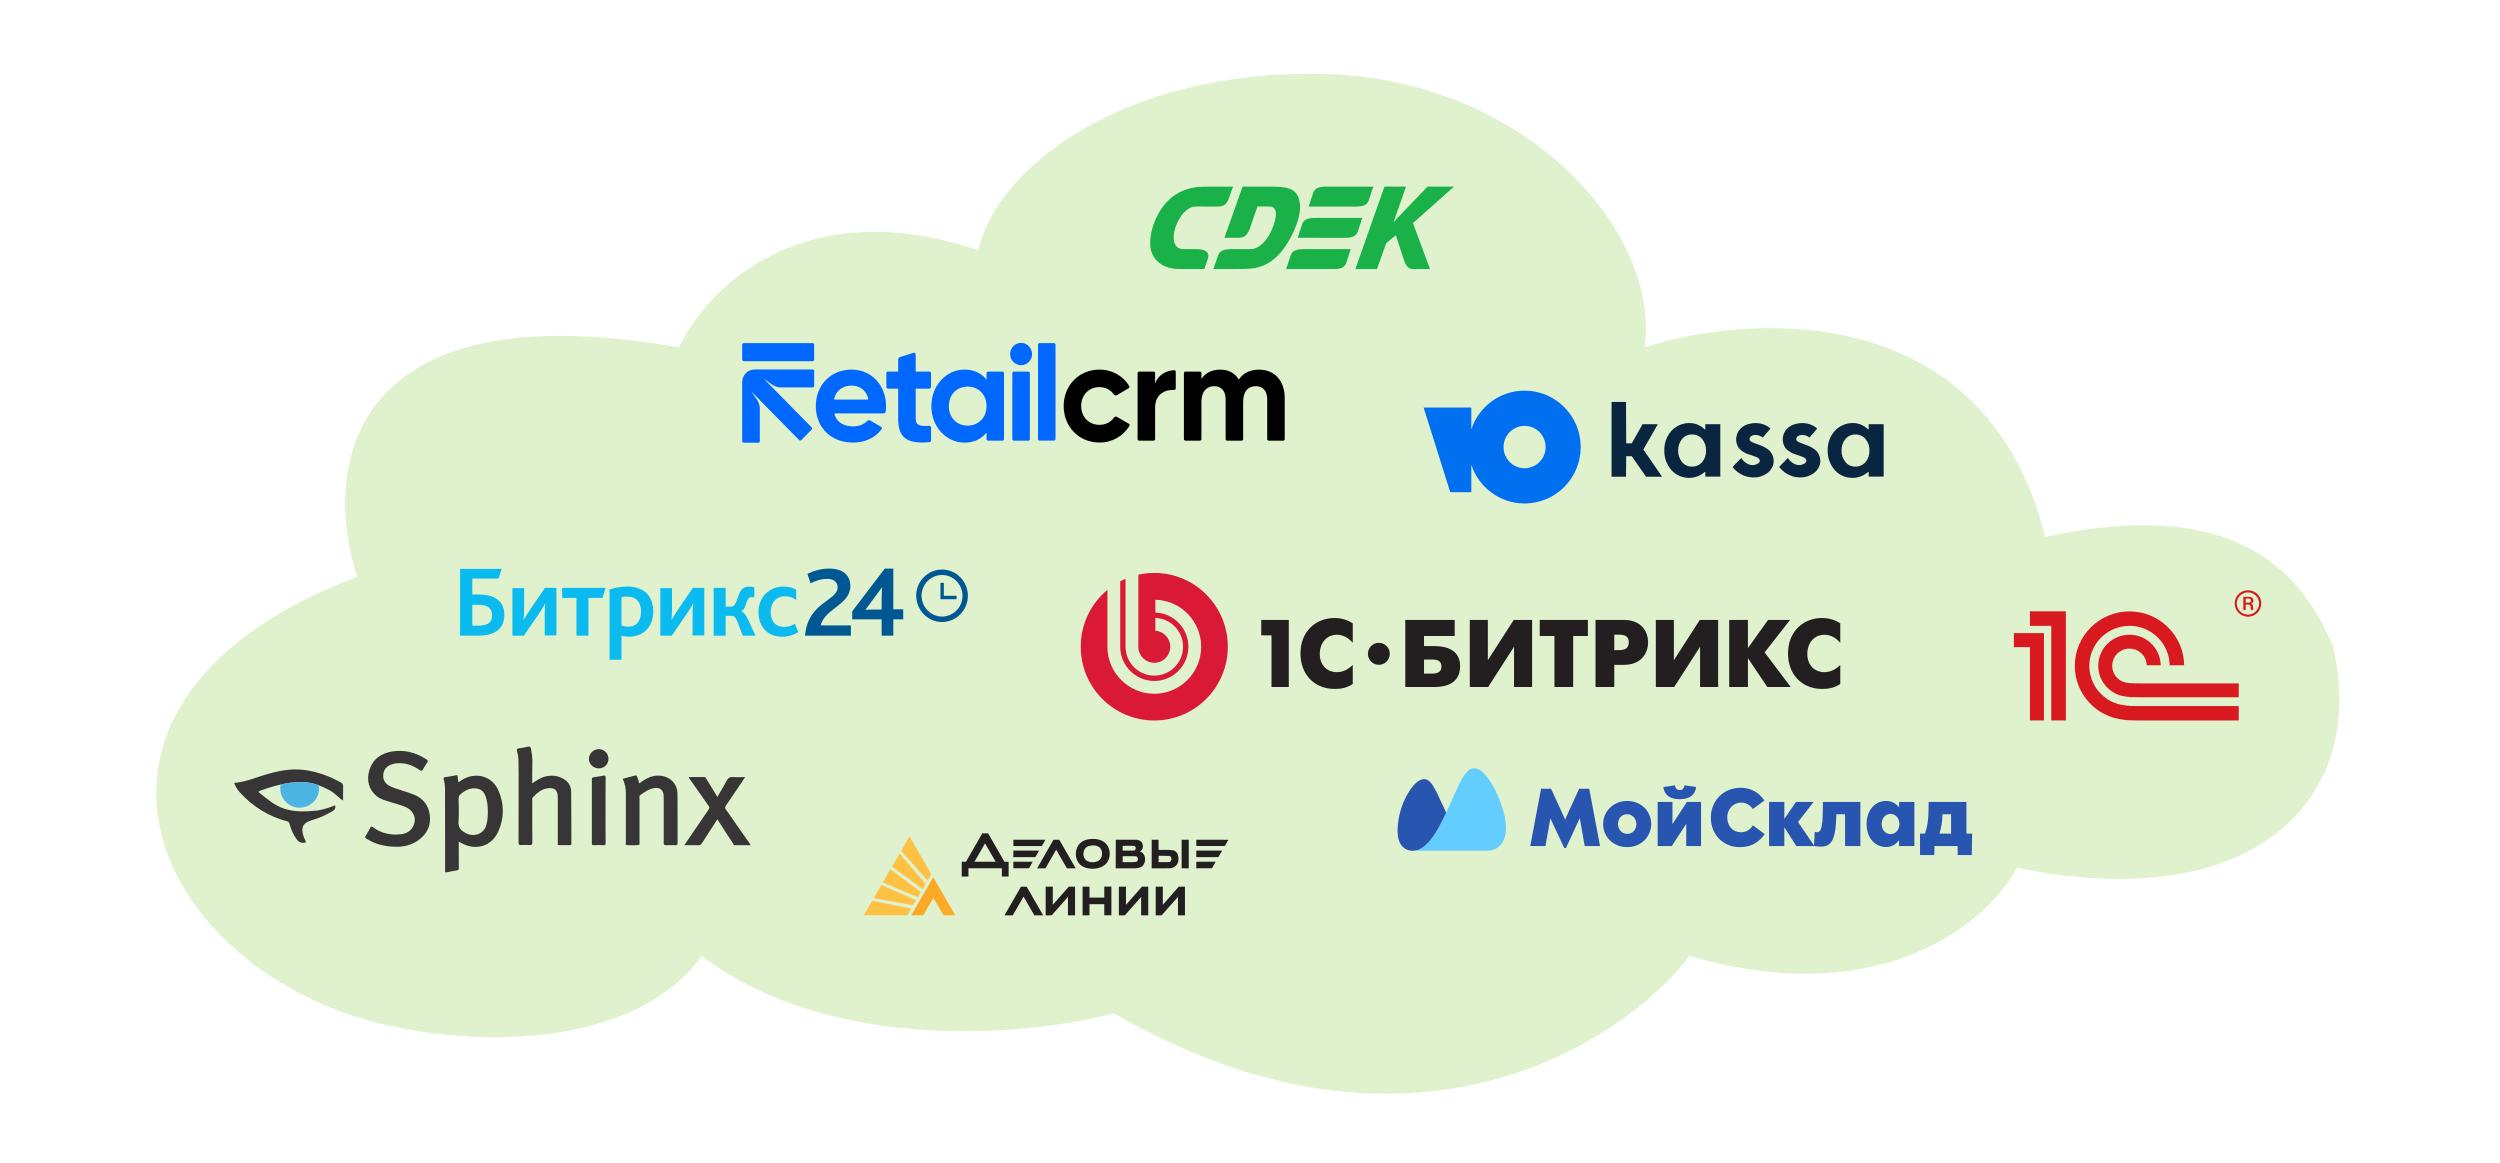
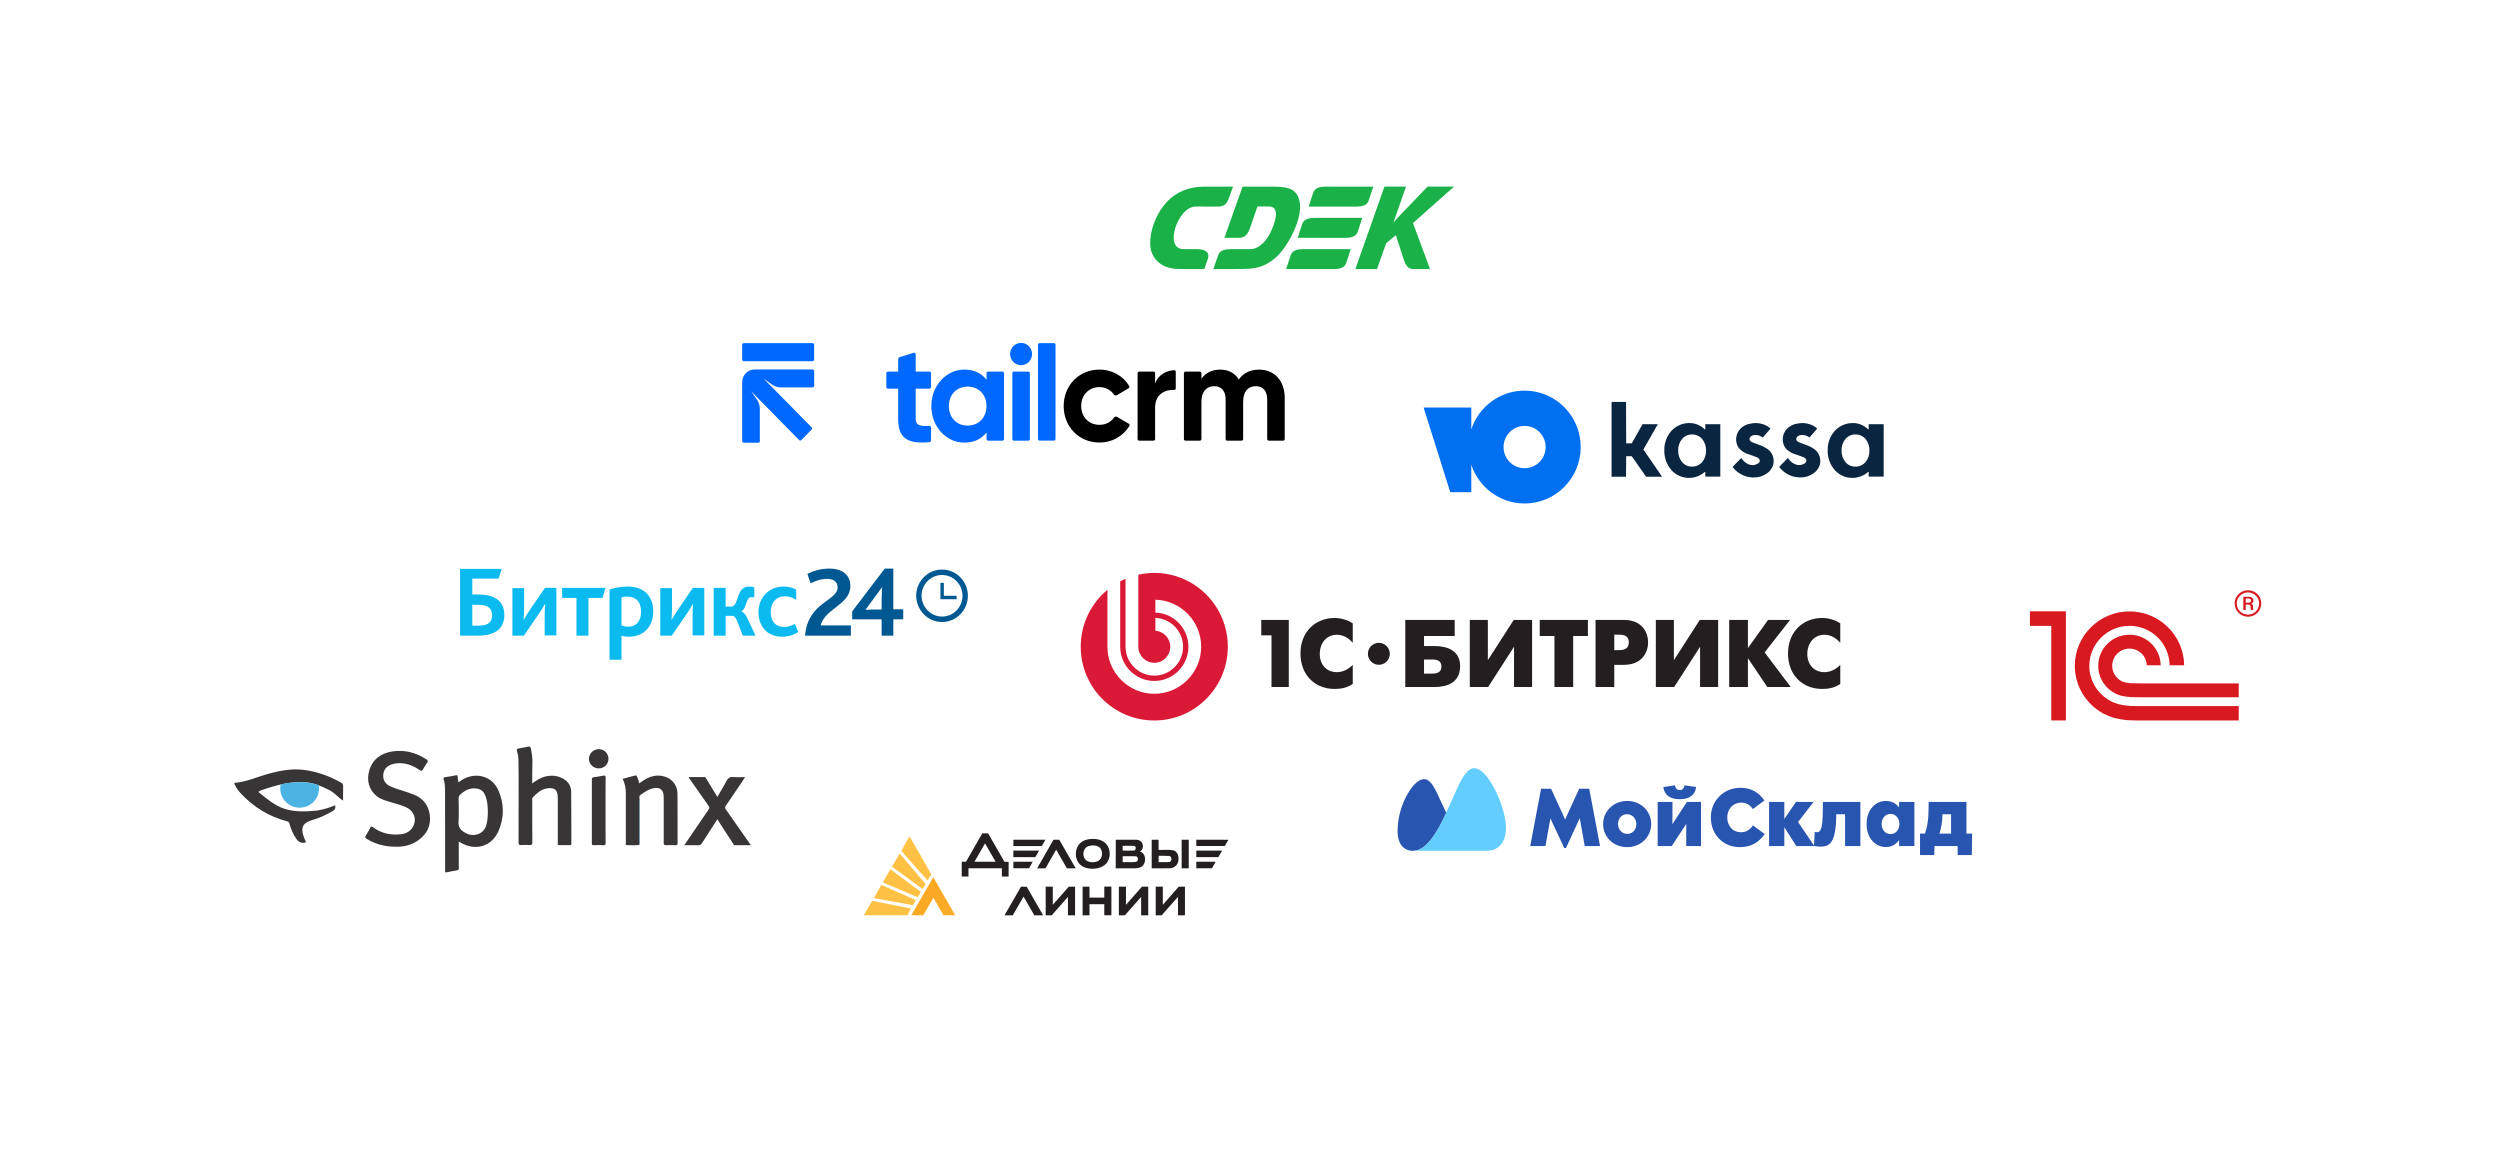
<svg xmlns="http://www.w3.org/2000/svg" width="576" height="268" viewBox="0 0 576 268" fill="none">
  <rect width="576" height="268" fill="white" />
-   <path opacity="0.2" d="M156.456 80.034C78.412 66.214 74.51 109.502 82.314 132.874C11.657 159.637 30.908 216.188 79.712 233.473C102.064 241.389 144.749 243.635 161.658 220.263C191.836 243.025 237.535 238.554 256.612 233.473C324.251 272.493 373.245 240.925 389.288 220.263C434.033 233.27 458.227 212.134 464.731 199.94C521.211 211.379 545.376 182.665 537.572 149.132C529.767 129.825 512.858 114.583 471.234 123.728C457.707 69.262 404.03 71.904 378.882 80.034C382.784 53.614 351.566 18.048 304.739 17.032C257.913 16.016 229.297 39.387 225.395 57.678C184.812 43.859 162.526 66.824 156.456 80.034Z" fill="#64C107" />
  <path fill-rule="evenodd" clip-rule="evenodd" d="M203.051 203.899L211.034 207.376L210.342 208.557L201.329 206.92L203.051 203.899ZM200.941 207.545L199 210.87H209.11L209.853 209.317L200.941 207.545ZM209.549 192.692L214.579 201.418L213.718 202.886L207.658 196.051L209.549 192.692ZM205.515 199.68L212.587 204.844L213.262 203.68L207.287 196.658L205.515 199.68ZM203.405 203.308L211.473 206.735L212.165 205.503L205.144 200.27L203.405 203.308Z" fill="url(#paint0_linear_1661_145)" />
  <path fill-rule="evenodd" clip-rule="evenodd" d="M209.954 210.87L215.034 202.11L220.081 210.87H217.364L215.051 206.853L212.722 210.87H209.954Z" fill="url(#paint1_linear_1661_145)" />
  <path fill-rule="evenodd" clip-rule="evenodd" d="M240.925 204.287H242.563V208.473L246.242 204.287H247.694V210.887H246.056V206.65L242.31 210.887H240.925V204.287ZM231.44 210.887L235.238 204.287L236.554 204.304L240.335 210.887H238.309L235.828 206.583L233.347 210.887H231.44ZM249.415 204.287H251.019V206.802H254.428V204.27H256.065V210.87H254.428V208.321H251.019V210.887H249.432V204.287H249.415ZM257.787 204.287H259.424V208.473L263.103 204.287H264.555V210.887H262.918V206.65L259.171 210.887H257.787V204.287ZM266.276 204.287H267.914V208.473L271.576 204.287H273.011V210.887H271.407V206.633L267.644 210.887H266.276V204.287Z" fill="#231F20" />
  <path fill-rule="evenodd" clip-rule="evenodd" d="M272.251 193.468H273.889V200.068H272.251V193.468ZM275.627 193.468L283.037 193.485L282.176 194.92H275.627V193.468ZM275.627 195.983H281.585L280.707 197.485H275.627V195.983ZM222.562 198.549L226.326 192H227.659L231.423 198.549L232.385 198.566V201.958H230.833V200.051H223.136V201.958H221.583V198.549H222.562ZM226.951 194.312L224.52 198.549H229.398L226.951 194.312ZM233.482 193.468H240.875L240.014 194.937H233.482V193.468ZM242.715 193.485L238.951 200.068H240.875L243.339 195.764L245.82 200.068H247.846L244.048 193.468L242.715 193.485ZM233.482 195.983H239.407L238.529 197.485H233.466L233.482 195.983ZM233.482 198.549H237.938L237.094 200.051H233.482V198.549ZM250.546 193.418C251.778 193.165 253.145 193.232 254.243 193.907C255.93 194.971 256.15 197.637 254.783 199.055C253.871 199.933 252.538 200.237 251.306 200.152C250.327 200.085 249.314 199.747 248.656 198.988C247.795 197.992 247.66 196.473 248.166 195.291C248.571 194.295 249.517 193.62 250.546 193.418ZM250.833 194.937C249.466 195.342 249.196 197.367 250.276 198.228C251.036 198.768 252.082 198.768 252.909 198.414C254.074 197.907 254.226 196.152 253.399 195.291C252.69 194.717 251.677 194.684 250.833 194.937ZM257.078 193.468C258.58 193.468 260.082 193.468 261.584 193.468C262.108 193.452 262.665 193.603 263.019 194.008C263.509 194.667 263.424 195.764 262.648 196.169C263.998 196.608 264.167 198.498 263.306 199.46C262.8 199.95 262.074 200.051 261.399 200.068C259.947 200.068 258.496 200.068 257.061 200.068C257.078 197.857 257.078 195.663 257.078 193.468ZM258.665 194.886C258.665 195.257 258.665 195.629 258.665 195.983C259.525 195.966 260.386 196.017 261.247 195.966C261.804 195.949 261.838 194.903 261.247 194.886C260.386 194.852 259.525 194.886 258.665 194.886ZM258.665 197.266C258.665 197.722 258.665 198.177 258.665 198.633C259.644 198.616 260.622 198.684 261.601 198.599C262.31 198.599 262.378 197.367 261.686 197.283C260.69 197.249 259.677 197.283 258.665 197.266ZM265.348 193.468C265.872 193.468 266.412 193.468 266.935 193.468C266.935 194.245 266.935 195.021 266.935 195.814C268.049 195.865 269.163 195.713 270.26 195.899C271.239 196.085 271.61 197.198 271.509 198.076C271.543 199.139 270.597 200.034 269.551 200.051C268.15 200.085 266.749 200.051 265.348 200.068C265.348 197.857 265.348 195.663 265.348 193.468ZM266.952 197.182C266.952 197.671 266.952 198.144 266.952 198.633C267.762 198.616 268.572 198.684 269.382 198.599C270.091 198.549 270.074 197.232 269.348 197.215C268.555 197.148 267.745 197.198 266.952 197.182ZM275.627 198.549H280.083L279.239 200.051H275.627V198.549Z" fill="#231F20" />
  <path d="M108.82 144.148V139.339H109.959C110.979 139.339 111.819 139.461 112.419 139.826C113.019 140.191 113.379 140.8 113.379 141.774C113.379 143.417 112.419 144.148 110.139 144.148H108.82ZM110.079 146.461C114.579 146.461 116.198 144.452 116.198 141.652C116.198 139.765 115.418 138.487 114.039 137.757C112.959 137.148 111.579 136.965 109.899 136.965H108.82V133.313H114.879L115.598 131.061H106V146.461H110.079ZM118.058 146.461H120.698L124.117 141.47C124.777 140.557 125.257 139.643 125.557 139.157H125.617C125.557 139.826 125.497 140.678 125.497 141.53V146.4H128.196V135.443H125.557L122.137 140.435C121.537 141.348 120.997 142.261 120.698 142.748H120.638C120.698 142.078 120.758 141.226 120.758 140.374V135.504H118.058V146.461ZM132.816 146.461H135.575V137.757H138.815L139.534 135.443H129.516V137.757H132.816V146.461ZM143.194 152V146.461C143.734 146.643 144.274 146.704 144.873 146.704C148.293 146.704 150.513 144.33 150.513 140.922C150.513 137.391 148.473 135.139 144.574 135.139C143.074 135.139 141.634 135.443 140.434 135.809V152H143.194ZM143.194 144.087V137.635C143.614 137.513 143.974 137.452 144.454 137.452C146.433 137.452 147.693 138.548 147.693 140.922C147.693 143.052 146.673 144.391 144.634 144.391C144.094 144.391 143.674 144.27 143.194 144.087ZM152.132 146.461H154.772L158.191 141.47C158.851 140.557 159.331 139.643 159.631 139.157H159.691C159.631 139.826 159.571 140.678 159.571 141.53V146.4H162.271V135.443H159.631L156.212 140.435C155.612 141.348 155.072 142.261 154.772 142.748H154.712C154.772 142.078 154.832 141.226 154.832 140.374V135.504H152.132V146.461ZM164.43 146.461H167.19V141.896H168.809C169.109 141.896 169.409 142.2 169.769 142.93L171.149 146.461H174.089L172.109 142.261C171.749 141.53 171.389 141.104 170.849 140.922V140.861C171.749 140.313 171.869 138.73 172.409 137.939C172.589 137.696 172.829 137.574 173.189 137.574C173.369 137.574 173.609 137.574 173.789 137.696V135.322C173.489 135.2 172.949 135.139 172.649 135.139C171.689 135.139 171.089 135.504 170.669 136.113C169.769 137.452 169.769 139.765 168.45 139.765H167.19V135.443H164.43V146.461ZM180.208 146.704C181.707 146.704 183.087 146.217 183.927 145.609L183.147 143.722C182.367 144.148 181.647 144.452 180.628 144.452C178.768 144.452 177.568 143.235 177.568 140.983C177.568 138.974 178.768 137.391 180.807 137.391C181.887 137.391 182.667 137.696 183.447 138.243V135.87C182.847 135.504 181.887 135.139 180.508 135.139C177.268 135.139 174.748 137.574 174.748 141.043C174.748 144.209 176.668 146.704 180.208 146.704Z" fill="#0BBBEF" />
  <path d="M185.487 146.461H196.045V144.087H189.086C190.046 140.191 195.925 139.339 195.925 135.017C195.925 132.704 194.365 131 191.066 131C189.026 131 187.226 131.609 186.027 132.217L186.747 134.409C187.826 133.861 189.086 133.374 190.646 133.374C191.846 133.374 192.986 133.922 192.986 135.322C192.986 138.487 186.087 138.73 185.487 146.461ZM196.345 142.687H203.124V146.461H205.823V142.687H208.103V140.374H205.823V131H203.844L196.345 140.861V142.687ZM199.404 140.496L203.244 135.261C203.244 135.687 203.124 137.026 203.124 138.243V140.435H201.324C200.784 140.435 199.764 140.496 199.404 140.496Z" fill="#005893" />
  <path fill-rule="evenodd" clip-rule="evenodd" d="M211.084 137.27C211.084 133.94 213.761 131.224 217.042 131.224C220.323 131.224 223 133.94 223 137.27C223 140.599 220.323 143.315 217.042 143.315C213.749 143.315 211.15 140.59 211.084 137.282L211.084 137.276V137.27ZM212.322 137.263C212.378 139.918 214.458 142.059 217.042 142.059C219.64 142.059 221.762 139.905 221.762 137.27C221.762 134.634 219.64 132.48 217.042 132.48C214.446 132.48 212.325 134.63 212.322 137.263Z" fill="#005893" />
  <path d="M220.401 137.27H217.461V134.287H216.682V138.061H220.401V137.27Z" fill="#005893" />
  <path fill-rule="evenodd" clip-rule="evenodd" d="M317.687 148.107C316.295 148.107 315.164 149.241 315.164 150.637C315.164 152.036 316.295 153.168 317.687 153.168C319.081 153.168 320.21 152.036 320.21 150.637C320.21 149.241 319.081 148.107 317.687 148.107ZM420.343 146.25C421.997 146.25 423.207 147.179 424 148.107V143.622C422.701 142.738 421.135 142.385 419.773 142.385C415.592 142.385 411.958 145.389 411.958 150.557C411.958 155.506 415.26 158.731 419.839 158.731C421.159 158.731 422.612 158.531 424 157.582V153.184C423.207 154.003 421.954 154.865 420.343 154.865C417.879 154.865 416.403 153.033 416.403 150.69C416.403 148.149 417.966 146.25 420.343 146.25ZM412.431 142.827H407.367L402.72 149.32V142.827H398.406L398.408 158.289H402.72V151.639L407.188 158.289H412.586L406.574 150.314L412.431 142.827ZM385.664 152.105V142.827H381.503V158.289H385.73L391.697 149.011V158.289H395.858V142.827H391.63L385.664 152.105ZM373.161 149.784H371.93V146.229H373.161C375.01 146.229 375.273 147.222 375.273 147.996C375.273 148.658 375.076 149.784 373.161 149.784ZM374.106 142.827H367.613V158.289H371.93V153.184H374.106C378.467 153.184 379.722 150.139 379.722 147.996C379.722 145.874 378.489 142.827 374.106 142.827ZM354.757 146.537H358.145V158.289H362.462V146.537H365.851V142.827H354.757V146.537ZM342.8 152.105V142.827H338.64V158.289H342.868L348.832 149.011V158.289H352.994V142.827H348.768L342.8 152.105ZM329.944 155.195H328.095V151.949H329.944C331.309 151.949 332.102 152.347 332.102 153.563C332.102 154.799 331.288 155.195 329.944 155.195ZM330.363 148.857H328.095V146.537H335.162V142.827H323.781L323.78 158.289L330.363 158.289C331.484 158.289 336.417 158.332 336.417 153.496C336.417 148.835 331.53 148.857 330.363 148.857ZM299.629 150.557C299.629 155.506 302.932 158.731 307.51 158.731C308.833 158.731 310.285 158.531 311.673 157.582V153.184C310.878 154.003 309.623 154.865 308.017 154.865C305.55 154.865 304.076 153.033 304.076 150.69C304.076 148.149 305.639 146.25 308.017 146.25C309.667 146.25 310.878 147.179 311.673 148.107V143.622C310.371 142.738 308.809 142.385 307.444 142.385C303.261 142.385 299.629 145.389 299.629 150.557ZM290.595 146.383H292.952V158.289H296.937V142.827H290.595V146.383Z" fill="#231F20" />
  <path fill-rule="evenodd" clip-rule="evenodd" d="M265.944 132C264.681 132 263.454 132.142 262.271 132.406V149.012C262.271 151.047 263.924 152.706 265.953 152.706C267.981 152.706 269.634 151.047 269.634 149.013C269.634 147.058 268.112 145.454 266.198 145.326V142.369C269.734 142.497 272.58 145.433 272.58 149.013C272.58 152.674 269.603 155.662 265.953 155.662C262.302 155.662 259.325 152.674 259.325 149.012V133.346C258.907 133.524 258.498 133.721 258.098 133.934V149.012C258.098 153.352 261.627 156.891 265.953 156.891C270.28 156.891 273.807 153.352 273.807 149.013C273.807 144.754 270.412 141.267 266.198 141.136V138.18C272.034 138.312 276.752 143.128 276.752 149.013C276.752 154.981 271.901 159.847 265.953 159.847C260.004 159.847 255.152 154.981 255.152 149.012V135.895C251.395 139.011 249 143.724 249 148.999C249 158.387 256.586 166 265.944 166C275.304 166 282.888 158.387 282.888 148.999C282.888 139.611 275.304 132 265.944 132Z" fill="#D91935" />
-   <path d="M196.596 98.241C197.975 98.241 199.111 97.722 199.831 96.968C199.917 96.881 200.028 96.826 200.148 96.81C200.268 96.794 200.389 96.819 200.494 96.88L203.004 98.346C203.051 98.373 203.091 98.409 203.123 98.454C203.154 98.498 203.175 98.548 203.186 98.602C203.196 98.655 203.194 98.71 203.181 98.763C203.168 98.816 203.144 98.866 203.111 98.908C201.638 100.858 199.376 101.967 196.537 101.967C191.278 101.967 187.959 98.305 187.959 93.561C187.959 88.817 191.309 85.155 196.227 85.155C200.861 85.155 204.146 88.88 204.146 93.561C204.145 94.019 204.11 94.476 204.041 94.928C204.028 95.018 203.983 95.1 203.916 95.158C203.848 95.217 203.761 95.249 203.672 95.248H192.44C192.41 95.248 192.381 95.255 192.354 95.269C192.328 95.282 192.305 95.303 192.288 95.327C192.27 95.352 192.259 95.38 192.255 95.41C192.251 95.44 192.255 95.471 192.265 95.499C192.889 97.421 194.557 98.241 196.596 98.241ZM199.866 92.061C199.895 92.061 199.923 92.055 199.949 92.043C199.974 92.031 199.997 92.013 200.015 91.991C200.033 91.968 200.045 91.942 200.051 91.914C200.057 91.886 200.057 91.856 200.05 91.828C199.498 89.706 197.857 88.845 196.224 88.845C194.149 88.845 192.709 89.933 192.182 91.826C192.175 91.855 192.174 91.884 192.18 91.912C192.186 91.941 192.198 91.968 192.216 91.99C192.234 92.013 192.257 92.031 192.283 92.043C192.309 92.056 192.337 92.061 192.366 92.061H199.866Z" fill="#0068FF" />
  <path d="M210.977 89.543V96.473C210.977 98.095 212.062 98.215 214.128 98.118C214.178 98.115 214.228 98.123 214.275 98.141C214.321 98.158 214.364 98.185 214.4 98.22C214.437 98.255 214.465 98.298 214.485 98.344C214.505 98.391 214.515 98.441 214.515 98.492V101.489C214.515 101.582 214.482 101.672 214.42 101.741C214.359 101.811 214.274 101.854 214.183 101.863C208.773 102.397 206.939 100.693 206.939 96.479V89.543H204.584C204.486 89.543 204.393 89.504 204.324 89.433C204.254 89.363 204.216 89.268 204.216 89.168V85.984C204.216 85.885 204.254 85.79 204.324 85.72C204.393 85.649 204.486 85.61 204.584 85.61H206.939V82.8C206.939 82.68 206.977 82.563 207.048 82.466C207.119 82.369 207.218 82.298 207.331 82.263L210.502 81.287C210.557 81.27 210.615 81.266 210.672 81.276C210.729 81.286 210.782 81.31 210.828 81.344C210.874 81.379 210.912 81.424 210.938 81.477C210.964 81.529 210.977 81.586 210.977 81.645V85.61H214.146C214.244 85.61 214.338 85.649 214.407 85.72C214.476 85.79 214.515 85.885 214.515 85.984V89.168C214.515 89.268 214.476 89.363 214.407 89.433C214.338 89.504 214.244 89.543 214.146 89.543H210.977Z" fill="#0068FF" />
  <path d="M231.329 85.985V101.156C231.329 101.255 231.29 101.35 231.221 101.42C231.152 101.491 231.058 101.53 230.961 101.53H227.659C227.561 101.53 227.468 101.491 227.399 101.42C227.329 101.35 227.291 101.255 227.291 101.156V99.657C226.164 101.09 224.473 101.982 222.188 101.982C218.025 101.982 214.581 98.32 214.581 93.576C214.581 88.832 218.025 85.155 222.192 85.155C224.477 85.155 226.167 86.046 227.294 87.479V85.985C227.294 85.885 227.333 85.79 227.402 85.72C227.471 85.65 227.565 85.61 227.663 85.61H230.964C231.061 85.611 231.154 85.651 231.222 85.721C231.291 85.791 231.329 85.886 231.329 85.985ZM227.291 93.57C227.291 90.895 225.449 89.075 222.939 89.075C220.466 89.075 218.619 90.89 218.619 93.57C218.619 96.25 220.461 98.065 222.939 98.065C225.444 98.05 227.291 96.235 227.291 93.561V93.57Z" fill="#0068FF" />
  <path d="M232.734 81.639C232.725 81.296 232.783 80.954 232.906 80.635C233.029 80.315 233.214 80.023 233.449 79.777C233.684 79.531 233.966 79.336 234.277 79.202C234.588 79.069 234.922 79 235.259 79C235.597 79 235.931 79.069 236.242 79.202C236.553 79.336 236.834 79.531 237.07 79.777C237.305 80.023 237.49 80.315 237.613 80.635C237.736 80.954 237.794 81.296 237.785 81.639C237.767 82.308 237.493 82.944 237.022 83.411C236.55 83.878 235.918 84.139 235.259 84.139C234.601 84.139 233.969 83.878 233.497 83.411C233.026 82.944 232.752 82.308 232.734 81.639ZM233.609 85.61H236.912C237.01 85.61 237.104 85.649 237.173 85.719C237.242 85.79 237.28 85.885 237.28 85.984V101.155C237.28 101.255 237.242 101.35 237.173 101.42C237.104 101.49 237.01 101.53 236.912 101.53H233.609C233.511 101.53 233.417 101.49 233.348 101.42C233.279 101.35 233.24 101.255 233.24 101.155V85.984C233.24 85.885 233.279 85.79 233.348 85.719C233.417 85.649 233.511 85.61 233.609 85.61Z" fill="#0068FF" />
  <path d="M239.525 79.055H242.825C242.921 79.055 243.013 79.092 243.082 79.16C243.15 79.228 243.19 79.32 243.193 79.418V101.156C243.19 101.253 243.15 101.345 243.082 101.413C243.013 101.481 242.921 101.519 242.825 101.519H239.525C239.429 101.519 239.337 101.481 239.268 101.413C239.2 101.345 239.16 101.253 239.157 101.156V79.418C239.16 79.32 239.2 79.228 239.268 79.16C239.337 79.092 239.429 79.055 239.525 79.055Z" fill="#0068FF" />
  <path d="M245.071 93.561C245.071 88.817 248.57 85.155 253.336 85.155C256.262 85.155 258.82 86.653 260.162 88.929C260.188 88.972 260.205 89.019 260.212 89.068C260.22 89.118 260.218 89.168 260.206 89.217C260.194 89.266 260.172 89.311 260.143 89.351C260.113 89.391 260.076 89.424 260.033 89.45L257.348 91.042C257.228 91.114 257.084 91.137 256.948 91.106C256.811 91.075 256.691 90.993 256.612 90.875C255.914 89.834 254.704 89.189 253.297 89.189C250.887 89.189 249.102 91.004 249.102 93.551C249.102 96.067 250.887 97.882 253.297 97.882C254.732 97.882 255.947 97.264 256.643 96.224C256.722 96.109 256.84 96.027 256.975 95.996C257.109 95.965 257.25 95.986 257.37 96.055L260.079 97.631C260.122 97.656 260.16 97.689 260.191 97.73C260.221 97.77 260.242 97.817 260.254 97.866C260.266 97.915 260.269 97.966 260.261 98.016C260.253 98.066 260.235 98.114 260.208 98.157C259.475 99.335 258.458 100.302 257.253 100.968C256.049 101.633 254.697 101.975 253.327 101.959C248.578 101.967 245.071 98.305 245.071 93.561Z" fill="black" />
  <path d="M270.894 85.67V89.461C270.894 89.512 270.884 89.562 270.864 89.609C270.844 89.656 270.815 89.698 270.779 89.733C270.743 89.768 270.7 89.795 270.653 89.813C270.605 89.831 270.555 89.838 270.505 89.835C268.48 89.738 266.136 90.772 266.136 93.911V101.156C266.136 101.255 266.097 101.35 266.028 101.42C265.959 101.491 265.865 101.53 265.767 101.53H262.466C262.368 101.53 262.274 101.491 262.205 101.42C262.136 101.35 262.097 101.255 262.097 101.156V85.984C262.097 85.885 262.136 85.79 262.205 85.72C262.274 85.649 262.368 85.61 262.466 85.61H265.767C265.865 85.61 265.959 85.649 266.028 85.72C266.097 85.79 266.136 85.885 266.136 85.984V88.339C266.896 86.316 268.668 85.406 270.505 85.293C270.556 85.291 270.606 85.298 270.653 85.316C270.7 85.334 270.743 85.361 270.78 85.396C270.816 85.431 270.845 85.474 270.865 85.521C270.884 85.568 270.894 85.619 270.894 85.67Z" fill="black" />
  <path d="M296 91.714V101.156C296 101.255 295.961 101.35 295.892 101.42C295.823 101.491 295.729 101.53 295.632 101.53H292.33C292.232 101.53 292.139 101.491 292.07 101.42C292.001 101.35 291.962 101.255 291.962 101.156V92.001C291.962 90.128 291.023 88.976 289.332 88.976C287.548 88.976 286.421 90.186 286.421 92.574V101.156C286.421 101.255 286.382 101.35 286.313 101.42C286.244 101.491 286.15 101.53 286.053 101.53H282.751C282.653 101.53 282.56 101.491 282.49 101.42C282.421 101.35 282.383 101.255 282.383 101.156V92.001C282.383 90.128 281.443 88.976 279.753 88.976C278.031 88.976 276.807 90.186 276.807 92.574V101.156C276.807 101.255 276.768 101.35 276.699 101.42C276.63 101.491 276.536 101.53 276.438 101.53H273.14C273.043 101.53 272.949 101.491 272.88 101.42C272.811 101.35 272.772 101.255 272.772 101.156V85.985C272.772 85.885 272.811 85.79 272.88 85.72C272.949 85.649 273.043 85.61 273.14 85.61H276.442C276.54 85.61 276.634 85.649 276.703 85.72C276.772 85.79 276.81 85.885 276.81 85.985V87.296C277.687 85.958 279.158 85.162 281.162 85.162C283.103 85.162 284.543 85.99 285.419 87.455C286.39 86.022 287.955 85.162 290.083 85.162C293.652 85.155 296 87.734 296 91.714Z" fill="black" />
  <path d="M187.221 85.123H173.867C173.106 85.124 172.377 85.433 171.839 85.981C171.302 86.528 171 87.271 171 88.044V101.625C171 101.725 171.039 101.82 171.108 101.89C171.177 101.961 171.271 102 171.368 102H174.698C174.795 102 174.889 101.961 174.958 101.89C175.027 101.82 175.066 101.725 175.066 101.625V94.225C175.065 93.45 174.829 92.695 174.388 92.062L173.038 90.122L184.109 101.38C184.143 101.415 184.184 101.444 184.229 101.463C184.274 101.482 184.323 101.492 184.372 101.492C184.42 101.492 184.469 101.482 184.514 101.463C184.559 101.444 184.6 101.415 184.634 101.38L186.984 98.988C187.018 98.953 187.046 98.912 187.065 98.866C187.084 98.82 187.093 98.771 187.093 98.721C187.093 98.672 187.084 98.623 187.065 98.577C187.046 98.531 187.018 98.489 186.984 98.454L175.924 87.207L177.813 88.569C178.435 89.017 179.178 89.258 179.94 89.258H187.221C187.319 89.258 187.413 89.219 187.482 89.148C187.551 89.078 187.589 88.983 187.589 88.884V85.497C187.589 85.398 187.551 85.303 187.482 85.232C187.413 85.162 187.319 85.123 187.221 85.123Z" fill="#0068FF" />
  <path d="M187.214 79.055H171.368C171.165 79.055 171 79.222 171 79.429V82.838C171 83.045 171.165 83.213 171.368 83.213H187.214C187.417 83.213 187.582 83.045 187.582 82.838V79.429C187.582 79.222 187.417 79.055 187.214 79.055Z" fill="#0068FF" />
  <path fill-rule="evenodd" clip-rule="evenodd" d="M449.529 192.056V187.607H447.539V187.772C447.504 189.578 447.213 190.876 446.853 192.056H449.529ZM453.066 192.056H454.381L454.3 197H451.042V194.935H445.712L445.654 197H442.373V192.056H443.513C444.083 190.392 444.362 188.775 444.362 185.258V184.763H453.066V192.056ZM387.01 184.137C384.624 184.137 383.495 183.111 383.216 181.329L385.904 180.94C386.032 181.612 386.358 182.037 387.01 182.037C387.661 182.037 387.987 181.612 388.115 180.94L390.803 181.329C390.524 183.111 389.383 184.137 387.01 184.137ZM374.92 192.126C376.2 192.126 377.014 191.11 377.014 189.861C377.014 188.635 376.118 187.595 374.885 187.595C373.605 187.595 372.791 188.611 372.791 189.861C372.791 191.087 373.675 192.126 374.92 192.126ZM374.92 184.539C378.12 184.539 380.435 186.934 380.435 189.861C380.435 192.752 378.108 195.183 374.885 195.183C371.673 195.183 369.358 192.787 369.358 189.861C369.358 186.97 371.697 184.539 374.92 184.539ZM435.589 192.174C436.718 192.174 437.625 191.218 437.625 189.837C437.625 188.492 436.718 187.524 435.589 187.524C434.437 187.524 433.53 188.468 433.53 189.872C433.53 191.218 434.437 192.174 435.589 192.174ZM437.556 184.763H441.07V194.935H437.556V193.578C436.869 194.428 436.02 195.159 434.519 195.159C432.122 195.159 430.062 193.153 430.062 189.861C430.062 186.557 432.122 184.539 434.495 184.539C436.02 184.539 436.904 185.235 437.556 186.002V184.763ZM385.322 189.884L388.673 184.763H391.92V194.935H388.51V191.619C388.51 190.982 388.51 190.392 388.522 189.813L385.171 194.935H381.925V184.763H385.334V188.032C385.334 188.539 385.334 189.271 385.322 189.884ZM419.974 186.722L419.997 184.763H428.631V194.935H425.105V187.607H423.081V187.926C422.976 194.074 421.626 195.065 419.497 195.065C419.159 195.065 418.496 195.006 418.054 194.935H413.877L411.107 190.592V194.935H407.593V184.763H411.107V188.681L413.795 184.763H417.856L414.272 189.389L417.949 194.817L418.112 191.69C418.496 191.737 418.589 191.737 418.682 191.737C419.311 191.737 419.962 191.277 419.974 186.722ZM401.089 191.749C402.322 191.749 403.172 191.206 403.881 190.168L406.593 192.174C405.301 193.944 403.672 195.183 400.833 195.183C397.063 195.183 394.177 192.339 394.177 188.327C394.177 184.586 397.04 181.506 401.007 181.506C403.462 181.506 405.254 182.592 406.523 184.433L403.858 186.403C403.148 185.4 402.299 184.928 401.17 184.928C399.274 184.928 397.959 186.439 397.959 188.327C397.959 190.404 399.332 191.749 401.089 191.749ZM363.842 181.73H366.158L368.648 194.935H365.122L363.982 188.492L360.806 195.372H360.398L357.21 188.551L356.07 194.935H352.567L355.058 181.73H357.361C357.361 181.73 359.363 186.096 359.758 186.934C360.154 187.772 360.608 188.846 360.608 188.846C360.608 188.846 361.189 187.465 361.48 186.875C361.771 186.285 363.842 181.73 363.842 181.73Z" fill="#2855AF" />
  <path fill-rule="evenodd" clip-rule="evenodd" d="M325.479 196.011C328.654 196.011 331.054 191.819 333.205 187.243C334.241 185.024 335.207 182.7 336.172 180.729C337.233 178.543 338.321 177 339.651 177C340.78 177 341.841 177.924 342.898 179.372C345.089 182.378 346.982 187.468 346.982 190.806C346.982 193.603 345.563 196.011 342.654 196.011H325.479Z" fill="#64CDFF" />
  <path fill-rule="evenodd" clip-rule="evenodd" d="M333.205 187.243C331.025 182.784 330.038 179.513 328.109 179.513C326.91 179.513 325.561 180.788 324.339 182.877C323.03 185.093 322 188.22 322 191.585C322 194.243 323.282 196.011 325.479 196.011C328.654 196.011 331.054 191.819 333.205 187.243Z" fill="#2855AF" />
  <path fill-rule="evenodd" clip-rule="evenodd" d="M518.662 139.071C519.05 139.195 519.1 139.511 519.1 139.85C519.116 139.996 519.121 140.106 519.125 140.192C519.135 140.377 519.139 140.448 519.221 140.532H518.662C518.541 140.462 518.541 140.365 518.541 139.85C518.541 139.584 518.489 139.292 517.857 139.292H517.418V140.532H516.86V137.51H518.198C518.489 137.51 519.196 137.61 519.196 138.39C519.196 138.583 519.148 138.902 518.662 139.071ZM517.418 138.851H518.076C518.541 138.851 518.636 138.583 518.636 138.39C518.636 138.023 518.371 137.9 517.981 137.9H517.418V138.851Z" fill="#D91920" />
  <path fill-rule="evenodd" clip-rule="evenodd" d="M517.932 136C516.254 136 514.862 137.34 514.862 139.022C514.862 140.704 516.254 142.097 517.932 142.097C519.662 142.097 521 140.704 521 139.022C521 137.34 519.662 136 517.932 136ZM517.932 141.602C516.546 141.602 515.351 140.51 515.351 139.022C515.351 137.609 516.546 136.49 517.932 136.49C519.317 136.49 520.506 137.609 520.506 139.022C520.506 140.51 519.317 141.602 517.932 141.602Z" fill="#D91920" />
  <path d="M490.881 162.654C489.88 162.588 488.725 162.413 487.815 162.15C487.644 162.101 486.938 161.843 486.759 161.761C483.589 160.299 481.38 157.108 481.38 153.406C481.38 148.329 485.53 144.193 490.634 144.193C495.693 144.193 499.814 148.258 499.885 153.278H503.228C503.157 146.424 497.537 140.869 490.634 140.869C483.69 140.869 478.038 146.492 478.038 153.406C478.038 158.173 480.731 162.319 484.674 164.437C485.386 164.811 486.408 165.198 486.754 165.304C487.878 165.637 489.258 165.858 490.486 165.951C490.903 165.982 492.359 165.998 492.783 166H515.804V162.685H492.822C492.516 162.685 491.18 162.674 490.881 162.654Z" fill="#D91920" />
  <path d="M492.822 157.449C492.579 157.449 491.307 157.441 491.072 157.421C490.674 157.388 490.097 157.329 489.727 157.244C489.308 157.133 488.915 156.985 488.738 156.888C487.496 156.22 486.65 154.912 486.65 153.406C486.65 151.215 488.432 149.439 490.634 149.439C492.79 149.439 494.542 151.146 494.612 153.278H497.824C497.757 149.382 494.566 146.242 490.634 146.242C486.658 146.242 483.435 149.449 483.435 153.406C483.435 156.197 485.042 158.607 487.382 159.787C487.742 159.997 488.42 160.217 488.613 160.267C489.273 160.44 490.161 160.558 490.881 160.611C491.147 160.633 492.451 160.643 492.726 160.644V160.649H515.804V157.449H492.822Z" fill="#D91920" />
  <path d="M475.978 165.988H472.613V144.2H467.695V140.849H475.978V165.988Z" fill="#D91920" />
-   <path d="M464 145.874V149.096H467.695V165.988H470.928V145.874H464Z" fill="#D91920" />
  <path d="M90.935 195.079C88.525 195.03 86.414 194.471 84.469 193.255C84.12 193.042 84.053 192.894 84.286 192.532C84.652 191.957 84.984 191.333 85.3 190.725C85.466 190.429 85.583 190.331 85.915 190.577C87.893 192.056 90.137 192.499 92.581 192.187C94.11 191.99 95.29 190.873 95.539 189.361C95.755 188.03 95.024 186.699 93.661 186.042C92.514 185.484 91.267 185.221 90.054 184.826C88.924 184.465 87.743 184.202 86.796 183.43C85.017 182 84.386 179.815 85.1 177.449C85.898 174.853 87.827 173.539 90.403 173.128C93.246 172.684 95.839 173.407 98.232 174.952C98.581 175.182 98.681 175.346 98.415 175.724C98.049 176.233 97.717 176.775 97.401 177.334C97.218 177.679 97.052 177.663 96.769 177.466C95.257 176.447 93.644 175.757 91.766 175.839C91.251 175.855 90.736 175.938 90.237 176.118C89.023 176.545 88.342 177.367 88.292 178.665C88.259 179.848 88.841 180.637 89.888 181.146C91.085 181.721 92.398 182.017 93.644 182.46C94.226 182.658 94.808 182.855 95.39 183.085C97.534 183.956 98.748 185.599 99.03 187.817C99.329 190.199 98.398 192.121 96.437 193.551C94.758 194.783 92.847 195.161 90.935 195.079Z" fill="#383536" />
  <path d="M122.617 180.489C123.548 179.848 124.396 179.273 125.393 178.977C126.707 178.599 127.986 178.616 129.25 179.158C130.663 179.766 131.56 180.817 131.594 182.362C131.643 186.354 131.627 190.363 131.643 194.356C131.643 194.602 131.577 194.717 131.311 194.717C130.48 194.701 129.632 194.701 128.801 194.717C128.369 194.734 128.518 194.422 128.518 194.225C128.518 190.906 128.518 187.603 128.518 184.284C128.518 184.071 128.502 183.857 128.502 183.627C128.518 181.754 127.438 181.409 125.975 181.655C124.629 181.885 123.648 182.789 122.734 183.742C122.568 183.923 122.634 184.153 122.634 184.366C122.634 187.603 122.617 190.823 122.651 194.06C122.651 194.602 122.501 194.734 121.986 194.701C121.354 194.652 120.706 194.668 120.074 194.701C119.625 194.717 119.476 194.602 119.476 194.126C119.492 188.983 119.492 183.841 119.492 178.698C119.492 177.613 119.459 176.529 119.459 175.445C119.459 174.656 119.359 173.867 119.127 173.112C118.994 172.668 119.093 172.487 119.575 172.421C120.29 172.323 120.988 172.175 121.687 172.027C122.052 171.945 122.218 172.044 122.302 172.405C122.518 173.424 122.667 174.459 122.667 175.51C122.617 177.17 122.617 178.796 122.617 180.489Z" fill="#383536" />
  <path d="M147.285 194.652C146.321 194.832 145.357 194.717 144.393 194.717C144.027 194.717 144.193 194.389 144.193 194.208C144.177 190.676 144.193 187.143 144.193 183.627C144.193 183.331 144.193 183.035 144.193 182.74C144.21 181.606 143.977 180.505 143.462 179.437C144.426 179.174 145.374 178.944 146.304 178.681C146.604 178.599 146.687 178.731 146.786 178.944C146.986 179.421 147.169 179.897 147.252 180.505C147.551 180.292 147.8 180.127 148.05 179.947C149.396 179.043 150.826 178.484 152.488 178.764C154.616 179.125 156.062 180.702 156.095 182.838C156.145 186.667 156.095 190.495 156.112 194.307C156.112 194.668 155.962 194.734 155.646 194.734C154.915 194.717 154.167 194.701 153.435 194.734C153.003 194.75 152.92 194.586 152.92 194.192C152.937 190.807 152.937 187.406 152.92 184.021C152.92 183.726 152.92 183.43 152.887 183.134C152.771 182.017 152.022 181.409 150.892 181.557C149.546 181.721 148.515 182.493 147.451 183.233C147.285 183.348 147.385 183.561 147.302 183.726C147.368 183.873 147.352 184.038 147.352 184.186C147.352 187.521 147.352 190.856 147.352 194.192C147.335 194.34 147.385 194.504 147.285 194.652Z" fill="#383536" />
  <path d="M165.271 188.753C164.057 190.643 162.877 192.45 161.73 194.274C161.514 194.602 161.298 194.767 160.882 194.75C159.852 194.717 158.821 194.734 157.657 194.734C158.056 194.142 158.405 193.617 158.755 193.124C160.267 190.906 161.78 188.688 163.292 186.469C163.492 186.174 163.475 185.977 163.276 185.697C161.83 183.66 160.417 181.622 158.987 179.585C158.888 179.437 158.705 179.306 158.705 179.043C159.902 179.043 161.098 179.043 162.279 179.043C162.561 179.043 162.628 179.257 162.744 179.437C163.575 180.801 164.39 182.165 165.271 183.611C166.019 182.329 166.767 181.146 167.415 179.897C167.764 179.24 168.163 178.961 168.928 179.026C169.792 179.109 170.673 179.043 171.67 179.043C171.438 179.404 171.255 179.7 171.072 179.979C169.792 181.885 168.512 183.791 167.215 185.664C166.999 185.977 167.016 186.174 167.232 186.486C169.027 189.033 170.822 191.596 172.601 194.159C172.717 194.323 172.817 194.471 173 194.734C171.703 194.734 170.49 194.734 169.293 194.734C169.027 194.734 168.977 194.471 168.861 194.29C167.648 192.467 166.484 190.643 165.271 188.753Z" fill="#383536" />
  <path d="M139.522 186.749C139.522 189.23 139.506 191.711 139.539 194.192C139.539 194.635 139.439 194.767 138.974 194.734C138.242 194.685 137.494 194.701 136.763 194.734C136.431 194.75 136.364 194.635 136.364 194.339C136.364 189.41 136.381 184.498 136.364 179.569C136.364 179.24 136.481 179.125 136.796 179.076C137.528 178.961 138.259 178.862 138.974 178.714C139.406 178.632 139.556 178.698 139.539 179.191C139.506 181.705 139.522 184.218 139.522 186.749Z" fill="#383536" />
  <path d="M137.927 177.038C136.68 177.022 135.683 176.036 135.683 174.837C135.699 173.605 136.73 172.602 137.977 172.602C139.207 172.602 140.187 173.588 140.187 174.82C140.204 176.069 139.207 177.055 137.927 177.038Z" fill="#383536" />
  <path d="M147.285 194.652C147.285 191.004 147.302 187.373 147.302 183.726C147.318 183.857 147.352 183.988 147.352 184.136C147.352 187.521 147.352 190.889 147.352 194.274C147.352 194.389 147.401 194.537 147.285 194.652Z" fill="#4CB4E2" />
  <path fill-rule="evenodd" clip-rule="evenodd" d="M105.696 195.555V193.912C105.829 193.995 105.895 194.027 105.995 194.06C109.403 196.163 113.276 195.112 114.855 191.464C116.201 188.375 116.185 185.139 114.805 182.05C113.392 178.862 109.768 177.827 106.71 179.536C106.437 179.688 106.181 179.858 105.918 180.032C105.812 180.101 105.705 180.172 105.596 180.242C105.588 180.184 105.58 180.126 105.572 180.069C105.514 179.661 105.461 179.286 105.446 178.911C105.446 178.599 105.313 178.583 105.047 178.632C104.216 178.796 103.402 178.944 102.571 179.059C102.238 179.109 102.122 179.207 102.222 179.552C102.438 180.292 102.537 181.047 102.537 181.82C102.537 184.859 102.542 187.895 102.546 190.93C102.55 193.966 102.554 197.001 102.554 200.041C102.554 200.107 102.556 200.172 102.558 200.238C102.561 200.369 102.565 200.501 102.554 200.632C102.537 200.912 102.554 201.06 102.936 200.977C103.664 200.805 104.422 200.678 105.167 200.553L105.28 200.534C105.629 200.484 105.712 200.337 105.712 199.992C105.687 198.883 105.691 197.773 105.694 196.664C105.695 196.295 105.696 195.925 105.696 195.555ZM112.045 190.117C112.361 189 112.411 187.882 112.395 186.732C112.361 185.599 112.278 184.465 111.846 183.364C111.514 182.526 110.998 181.918 110.051 181.721C108.438 181.392 107.192 182.033 106.045 183.052C105.762 183.315 105.662 183.611 105.662 183.988C105.667 184.449 105.677 184.912 105.687 185.376C105.715 186.683 105.744 187.998 105.646 189.295C105.563 190.561 106.095 191.284 107.125 191.826L107.275 191.924C108.937 192.877 111.43 192.335 112.045 190.117Z" fill="#383536" />
  <path d="M73.167 186.743C75.519 186.292 75.855 186.012 77.218 185.552C77.384 186.21 77.118 186.62 76.553 186.933C75.14 187.705 73.727 188.444 72.148 188.871C71.915 188.937 71.699 189.019 71.466 189.101C69.887 189.66 69.388 190.58 69.787 192.174C69.937 192.732 70.136 193.258 70.402 193.768C70.552 194.063 70.486 194.096 70.17 194.145C69.322 194.293 68.757 193.965 68.275 193.275C67.527 192.207 67.028 191.04 66.696 189.791C66.596 189.43 66.446 189.315 66.097 189.216C61.908 188.116 58.384 185.914 55.459 182.776C54.894 182.184 54.428 181.527 54.096 180.771C54.029 180.607 53.863 180.377 54.229 180.344C56.839 180.13 59.199 179.013 61.692 178.323C63.537 177.814 65.399 177.386 67.311 177.288C69.688 177.173 71.982 177.617 74.226 178.356C75.738 178.865 77.184 179.522 78.564 180.311C78.946 180.525 79.079 180.771 79.063 181.198C79.029 182.233 79.046 183.285 79.046 184.468C77.65 183.564 77.123 182.591 75.48 181.843C73.838 181.095 72.836 180.536 70.702 180.278C68.948 180.15 67.205 180.224 65.482 180.574C63.704 180.935 61.975 181.445 60.279 182.053C60.113 182.118 59.947 182.168 59.781 182.25C59.565 182.348 59.515 182.48 59.714 182.628C61.526 184.057 63.271 185.602 65.532 186.341C68.21 187.217 71.023 186.933 73.167 186.743Z" fill="#383536" />
  <path d="M64.674 180.749C64.609 181.049 64.575 181.36 64.575 181.68C64.575 184.115 66.572 186.089 69.036 186.089C71.5 186.089 73.497 184.115 73.497 181.68C73.497 181.426 73.476 181.178 73.434 180.937C72.667 180.642 71.848 180.417 70.702 180.278C68.948 180.15 67.205 180.224 65.482 180.574C65.212 180.629 64.942 180.687 64.674 180.749Z" fill="#4CB4E2" />
  <path d="M381.963 97.733H378.446L375.957 102.142H374.676L374.635 92.6H371.305V109.833H374.635L374.676 105.103H375.949L379.254 109.833H382.943L378.634 103.565L381.963 97.733Z" fill="#0A2540" />
  <path d="M407.166 103.409C406.489 102.967 405.756 102.621 404.987 102.38L404.252 102.101L404.053 102.025C403.597 101.853 403.118 101.672 403.101 101.204C403.097 101.065 403.128 100.927 403.19 100.804C403.253 100.68 403.346 100.574 403.461 100.497C403.702 100.329 403.984 100.232 404.277 100.217C404.914 100.173 405.546 100.363 406.056 100.752L406.145 100.809L407.924 98.745L407.835 98.671C407.613 98.472 407.373 98.295 407.117 98.144C406.658 97.879 406.159 97.693 405.639 97.593C404.892 97.433 404.118 97.433 403.371 97.593C402.647 97.689 401.962 97.973 401.379 98.416C401.007 98.709 400.695 99.074 400.463 99.489C400.231 99.904 400.082 100.361 400.025 100.834C399.922 101.688 400.138 102.549 400.628 103.252C401.28 103.98 402.133 104.495 403.077 104.733L403.224 104.782L403.558 104.897C404.766 105.309 405.109 105.473 405.305 105.72C405.396 105.844 405.447 105.993 405.452 106.148C405.452 106.732 404.742 106.97 404.26 107.118C403.924 107.182 403.577 107.175 403.243 107.099C402.909 107.023 402.594 106.878 402.318 106.674C401.87 106.373 401.488 105.984 401.192 105.531C401.142 105.583 400.979 105.747 400.765 105.963C400.164 106.568 399.168 107.571 399.192 107.595L399.249 107.678C400.138 108.799 401.383 109.578 402.775 109.882C403.093 109.944 403.415 109.985 403.738 110.005H404.073C405.172 110.029 406.249 109.691 407.141 109.043C407.744 108.613 408.208 108.012 408.471 107.316C408.632 106.848 408.689 106.352 408.638 105.86C408.587 105.368 408.43 104.893 408.178 104.47C407.92 104.047 407.574 103.685 407.166 103.409Z" fill="#0A2540" />
  <path d="M415.752 102.38C416.519 102.621 417.249 102.967 417.922 103.408C418.324 103.685 418.663 104.044 418.918 104.461C419.17 104.885 419.328 105.36 419.379 105.851C419.429 106.343 419.372 106.84 419.212 107.307C418.948 108.003 418.485 108.604 417.882 109.035C416.989 109.683 415.913 110.02 414.813 109.997H414.478C414.155 109.977 413.833 109.936 413.515 109.874C412.124 109.569 410.879 108.791 409.99 107.669L409.925 107.587C409.908 107.565 410.696 106.77 411.29 106.168C411.603 105.853 411.862 105.59 411.924 105.522C412.224 105.972 412.607 106.36 413.05 106.666C413.328 106.87 413.645 107.015 413.98 107.091C414.315 107.167 414.663 107.174 415.001 107.11C415.482 106.962 416.184 106.723 416.184 106.139C416.189 105.985 416.139 105.834 416.045 105.712C415.85 105.465 415.507 105.3 414.291 104.889L413.956 104.774L413.817 104.724C412.873 104.487 412.021 103.972 411.369 103.244C410.874 102.543 410.658 101.679 410.765 100.826C410.825 100.353 410.977 99.896 411.212 99.483C411.447 99.069 411.761 98.706 412.136 98.415C412.72 97.975 413.405 97.692 414.127 97.593C414.878 97.432 415.654 97.432 416.404 97.593C416.921 97.693 417.418 97.88 417.874 98.144C418.133 98.293 418.377 98.469 418.6 98.67L418.682 98.745L416.902 100.809L416.821 100.751C416.311 100.364 415.679 100.174 415.042 100.217C414.749 100.232 414.467 100.329 414.225 100.496C414.114 100.577 414.022 100.683 413.958 100.806C413.895 100.929 413.86 101.065 413.858 101.204C413.883 101.673 414.356 101.854 414.821 102.026L415.009 102.1L415.752 102.38Z" fill="#0A2540" />
  <path fill-rule="evenodd" clip-rule="evenodd" d="M392.9 97.733V98.917H392.753C391.841 97.997 390.607 97.477 389.317 97.469C388.526 97.454 387.741 97.606 387.013 97.916C386.284 98.227 385.629 98.688 385.089 99.271C384.001 100.499 383.417 102.099 383.457 103.746C383.415 105.42 383.997 107.049 385.089 108.311C385.616 108.894 386.261 109.356 386.981 109.665C387.7 109.975 388.478 110.124 389.26 110.104C390.551 110.08 391.793 109.599 392.769 108.747H392.9V109.808H396.36V97.733H392.9ZM393.071 103.811C393.106 104.785 392.783 105.736 392.165 106.485C391.869 106.819 391.503 107.084 391.094 107.26C390.685 107.436 390.243 107.52 389.798 107.505C389.367 107.512 388.94 107.421 388.549 107.239C388.157 107.057 387.812 106.788 387.538 106.452C386.927 105.688 386.614 104.726 386.656 103.746C386.629 102.795 386.948 101.867 387.554 101.138C387.833 100.808 388.181 100.543 388.573 100.364C388.966 100.185 389.392 100.095 389.823 100.102C390.264 100.088 390.704 100.173 391.108 100.351C391.514 100.528 391.874 100.795 392.165 101.13C392.783 101.882 393.105 102.836 393.071 103.811Z" fill="#0A2540" />
  <path fill-rule="evenodd" clip-rule="evenodd" d="M430.539 98.917V97.733H434V109.808H430.539V108.747H430.409C429.433 109.599 428.191 110.08 426.9 110.104C426.118 110.124 425.34 109.975 424.621 109.665C423.901 109.356 423.256 108.894 422.729 108.311C421.637 107.049 421.055 105.42 421.097 103.746C421.057 102.099 421.641 100.499 422.729 99.271C423.271 98.689 423.928 98.228 424.658 97.918C425.387 97.607 426.173 97.455 426.965 97.47C428.252 97.479 429.483 97.999 430.393 98.917H430.539ZM429.805 106.485C430.427 105.738 430.75 104.785 430.711 103.812C430.749 102.835 430.426 101.88 429.805 101.13C429.514 100.795 429.154 100.529 428.748 100.351C428.344 100.173 427.904 100.088 427.463 100.102C427.032 100.095 426.606 100.185 426.213 100.364C425.821 100.543 425.473 100.808 425.194 101.138C424.588 101.867 424.269 102.795 424.296 103.746C424.253 104.726 424.567 105.688 425.178 106.452C425.451 106.788 425.797 107.057 426.189 107.239C426.58 107.421 427.007 107.512 427.438 107.505C427.883 107.52 428.325 107.436 428.734 107.26C429.143 107.084 429.509 106.819 429.805 106.485Z" fill="#0A2540" />
  <path fill-rule="evenodd" clip-rule="evenodd" d="M351.268 116C358.408 116 364.195 110.18 364.195 103C364.195 95.82 358.408 90 351.268 90C345.543 90 340.687 93.743 338.988 98.93V93.9H328L334.14 113.4H338.988V107.071C340.687 112.257 345.543 116 351.268 116ZM351.268 107.875C353.946 107.875 356.116 105.692 356.116 103C356.116 100.308 353.946 98.125 351.268 98.125C348.591 98.125 346.421 100.308 346.421 103C346.421 105.692 348.591 107.875 351.268 107.875Z" fill="#0070F0" />
  <path fill-rule="evenodd" clip-rule="evenodd" d="M312.273 62H317.247L319.385 56.023L321.607 54.191L323.357 59.596C323.899 61.267 324.456 62 325.671 62H329.48L325.551 51.394L335 43H328.898L323.162 48.977C322.494 49.672 321.818 50.357 321.14 51.175H321.082L323.946 43H318.971L312.273 62Z" fill="#1AB248" />
  <path fill-rule="evenodd" clip-rule="evenodd" d="M312.058 43.001C313.618 43.001 315.131 43.001 316.399 43.001L315.372 46.138C315.049 47.124 314.23 47.596 312.425 47.596C309.29 47.596 304.652 47.595 301.517 47.594L302.543 44.457C302.866 43.471 303.685 43 305.49 43C307.358 43 309.759 43 312.058 43.001ZM302.959 50.202C306.093 50.202 310.732 50.203 313.867 50.204L312.84 53.341C312.517 54.326 311.698 54.798 309.893 54.798C306.758 54.798 302.12 54.797 298.985 54.796L300.011 51.66C300.334 50.674 301.153 50.202 302.959 50.202ZM311.21 57.406C308.076 57.405 303.437 57.404 300.303 57.404C298.497 57.404 297.678 57.876 297.355 58.861L296.329 61.999C299.464 61.999 304.102 62 307.237 62C309.042 62 309.861 61.528 310.184 60.542L311.21 57.406Z" fill="#1AB248" />
  <path fill-rule="evenodd" clip-rule="evenodd" d="M289.717 47.576L292.386 47.577C294.661 47.578 294.142 50.314 292.991 52.981C291.976 55.332 290.178 57.406 288.034 57.406L283.583 57.405C281.808 57.405 280.99 57.877 280.644 58.862L279.545 61.999L282.809 62L285.999 61.974C288.828 61.952 291.144 61.755 293.853 59.41C296.715 56.933 300.053 50.499 299.481 46.777C299.033 43.861 297.406 43.001 293.466 43.001L286.287 43L282.107 54.784L284.763 54.787C286.344 54.789 287.137 54.808 287.978 52.629L289.717 47.576Z" fill="#1AB248" />
  <path fill-rule="evenodd" clip-rule="evenodd" d="M277.444 47.593L275.436 47.593C271.413 47.595 267.966 57.408 272.722 57.406L275.778 57.405C277.541 57.405 278.849 58.025 278.27 59.697L277.472 61.999L274.23 62L271.594 61.974C268.222 61.942 266.045 60.34 265.262 57.909C264.414 55.277 265.611 49.789 269.086 46.273C271.102 44.233 273.895 43.001 277.475 43.001L284.091 43L283.057 45.876C282.389 47.734 281.024 47.595 280.245 47.595L277.444 47.593Z" fill="#1AB248" />
  <defs>
    <linearGradient id="paint0_linear_1661_145" x1="235.038" y1="202.262" x2="238.626" y2="212.6" gradientUnits="userSpaceOnUse">
      <stop stop-color="#FEC143" />
      <stop offset="0.3" stop-color="#FEC558" />
      <stop offset="0.47" stop-color="#F79431" />
      <stop offset="0.61" stop-color="#F99D3A" />
      <stop offset="0.76" stop-color="#FDB724" />
      <stop offset="1" stop-color="#FFD97A" />
    </linearGradient>
    <linearGradient id="paint1_linear_1661_145" x1="201.593" y1="200.137" x2="249.817" y2="250.757" gradientUnits="userSpaceOnUse">
      <stop stop-color="#FAA21B" />
      <stop offset="1" stop-color="#FFC549" />
    </linearGradient>
  </defs>
</svg>